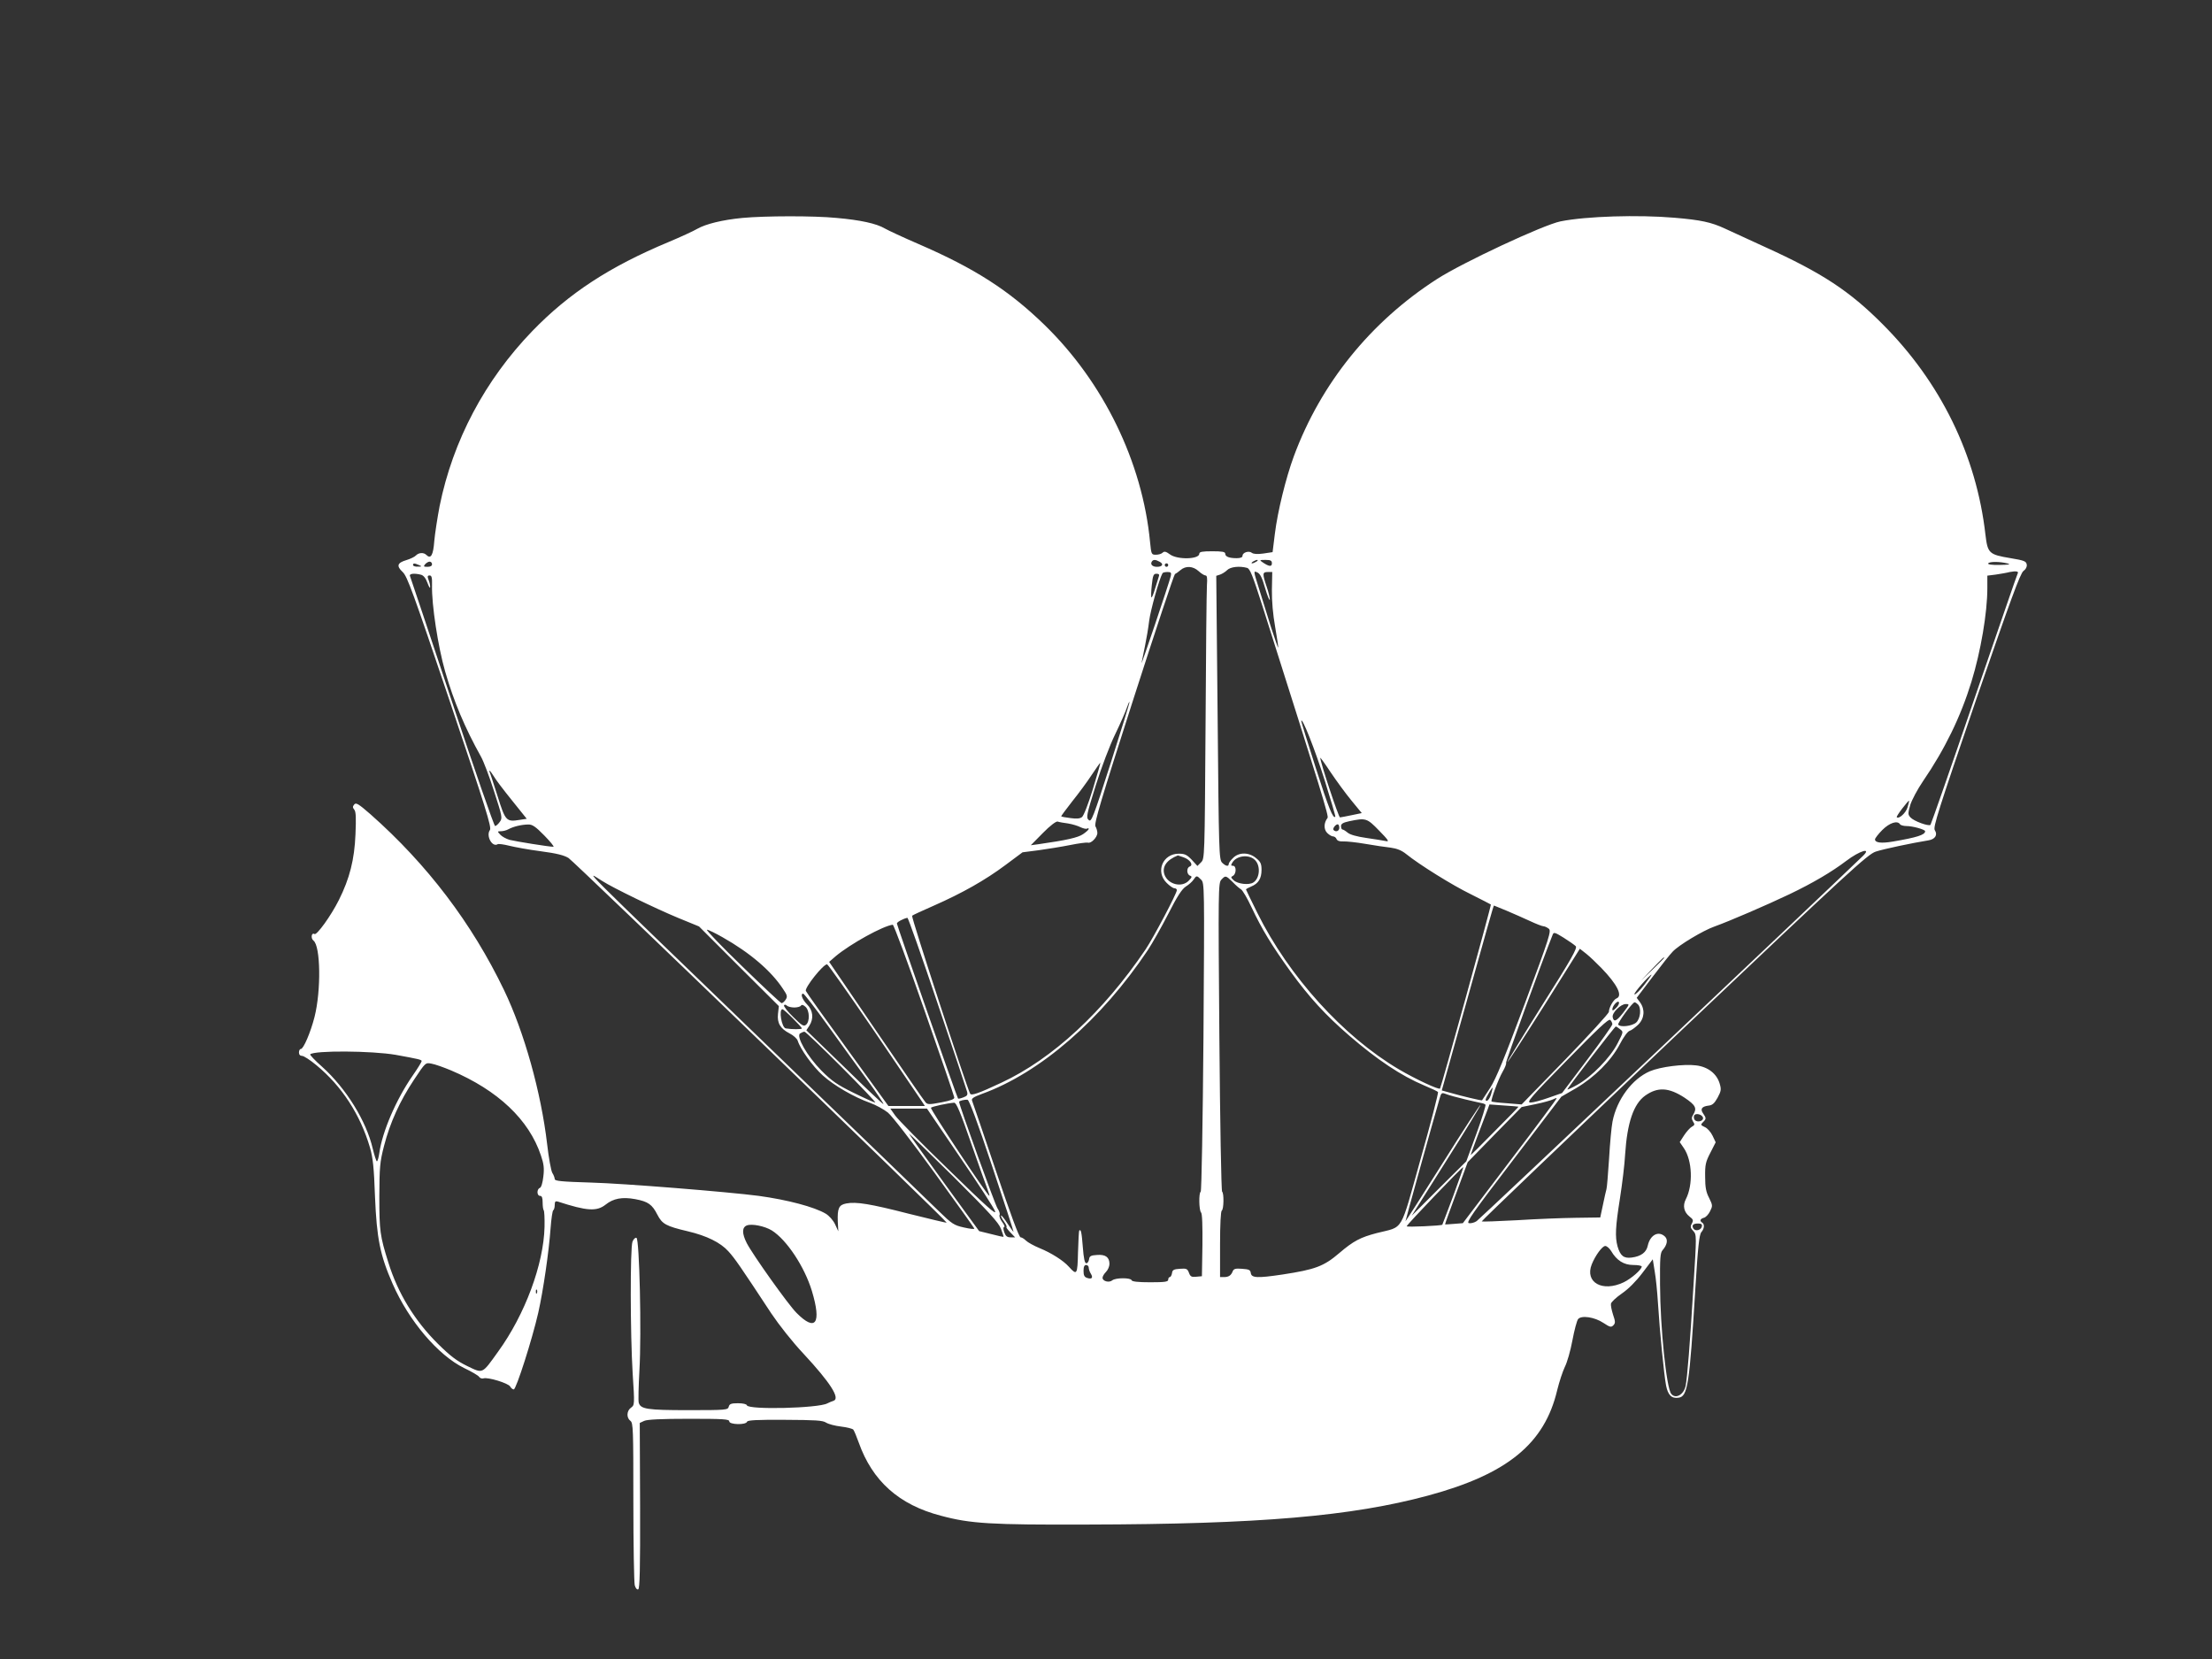
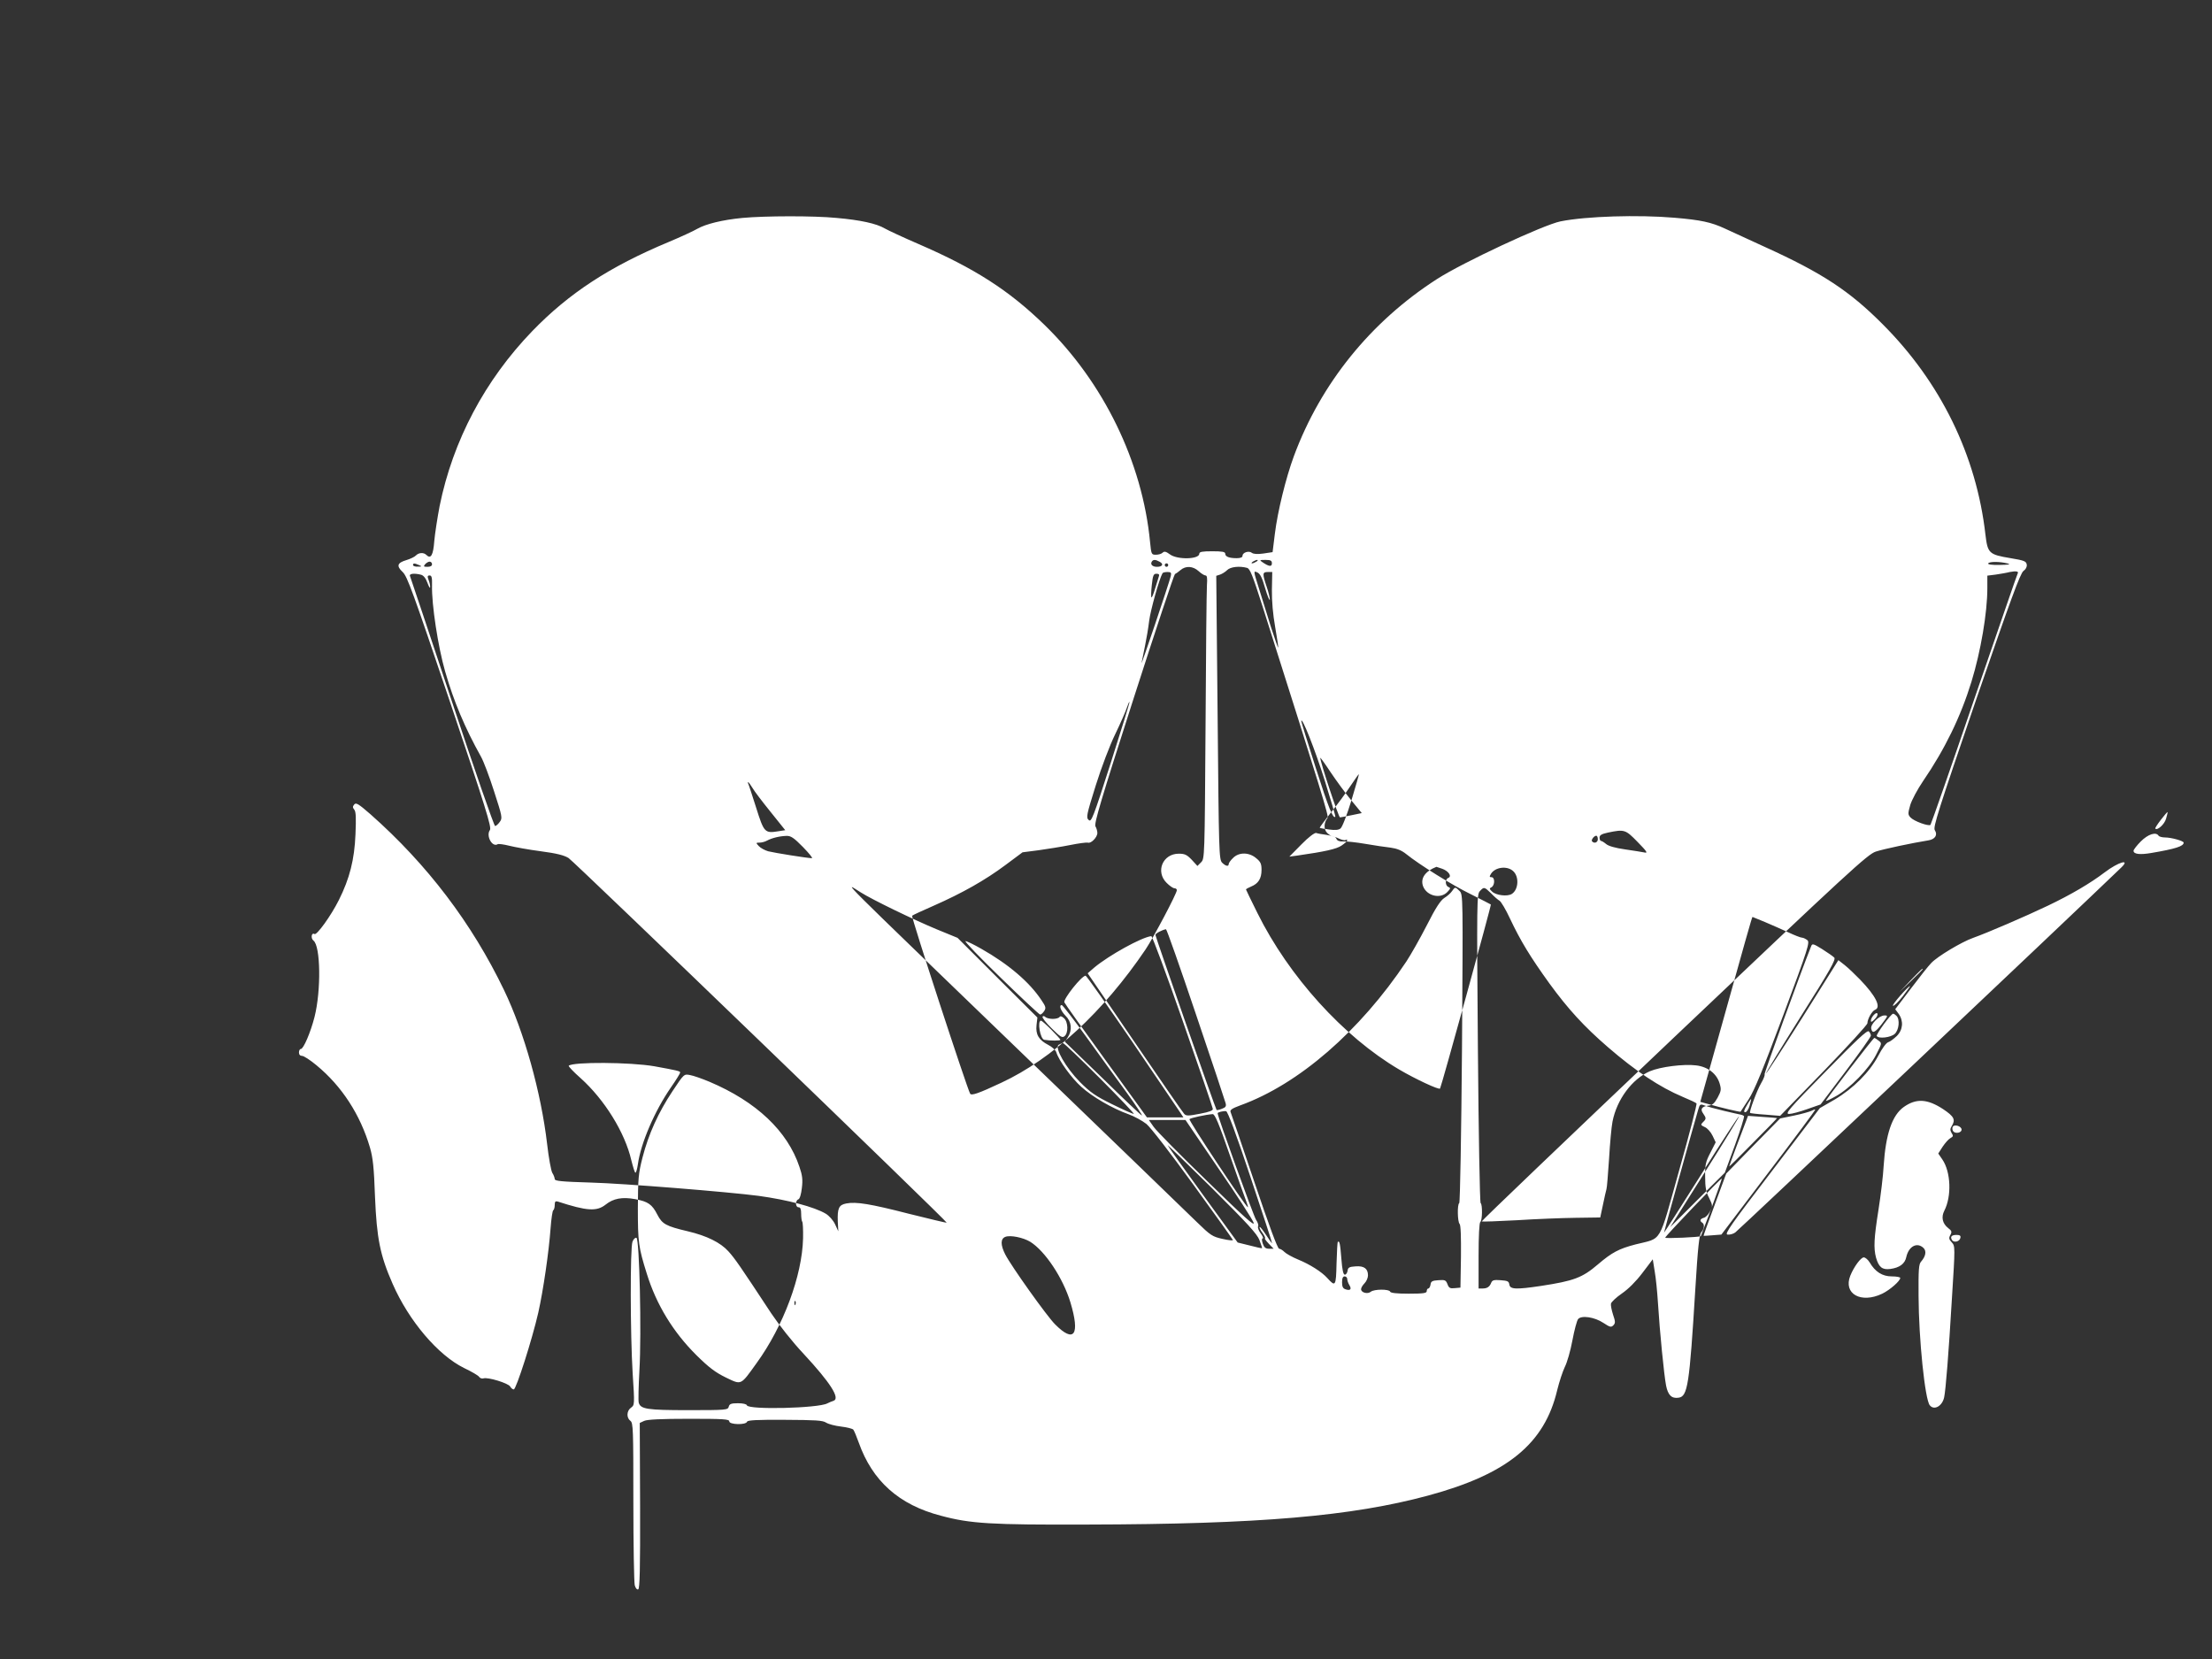
<svg xmlns="http://www.w3.org/2000/svg" version="1.0" width="1280pt" height="960pt" viewBox="0 0 1280 960" preserveAspectRatio="xMidYMid meet">
  <rect x="0" y="0" width="1280" height="960" fill="#333333" stroke="none" />
  <g transform="translate(0,960) scale(0.1,-0.1)" fill="#ffffff" stroke="none">
-     <path d="M4297 8339 c-116 -11 -213 -35 -262 -63 -22 -13 -96 -47 -165 -76 -343 -143 -578 -297 -790 -516 -274 -284 -459 -633 -536 -1012 -13 -68 -27 -159 -31 -203 -6 -82 -20 -106 -46 -80 -15 15 -43 14 -60 -3 -7 -8 -32 -20 -55 -27 -54 -16 -59 -34 -22 -69 27 -25 60 -117 274 -752 206 -611 242 -726 231 -741 -24 -33 13 -102 45 -82 5 3 35 -1 67 -9 32 -8 114 -23 183 -32 91 -12 134 -23 160 -39 34 -22 2194 -2105 2188 -2110 -2 -2 -99 22 -217 51 -226 58 -306 71 -364 60 -43 -8 -52 -28 -49 -106 l3 -55 -19 41 c-11 23 -34 49 -54 61 -66 39 -220 80 -388 103 -176 23 -781 72 -972 77 -168 5 -208 9 -208 20 0 7 -6 24 -14 36 -7 12 -21 87 -30 167 -35 299 -133 649 -249 890 -186 387 -444 727 -773 1018 -70 61 -84 69 -94 57 -10 -12 -10 -18 0 -30 10 -12 11 -48 7 -143 -6 -147 -34 -256 -96 -380 -46 -92 -128 -205 -141 -197 -18 11 -23 -25 -6 -38 41 -31 45 -288 6 -442 -23 -90 -64 -185 -79 -185 -6 0 -11 -9 -11 -20 0 -13 7 -20 18 -20 10 0 47 -24 83 -54 147 -121 254 -286 310 -477 17 -59 23 -115 29 -284 10 -240 29 -338 102 -504 94 -215 263 -413 413 -487 44 -21 84 -44 88 -52 5 -7 16 -11 25 -8 26 8 143 -28 154 -47 5 -9 14 -17 21 -17 14 0 107 291 142 445 29 130 61 350 71 488 4 54 11 100 15 103 5 3 9 17 9 31 0 20 4 24 18 20 169 -55 225 -58 276 -18 45 36 96 46 172 32 75 -14 98 -31 128 -90 28 -54 49 -66 176 -96 110 -26 189 -65 235 -116 38 -42 67 -84 248 -359 45 -67 122 -165 188 -235 154 -166 213 -258 172 -271 -10 -3 -26 -10 -36 -15 -52 -28 -456 -38 -465 -11 -2 7 -22 12 -52 12 -39 0 -49 -4 -53 -20 -5 -19 -14 -20 -234 -20 -240 0 -277 6 -287 44 -3 11 -1 94 4 185 13 218 0 763 -17 768 -7 3 -17 -7 -23 -22 -14 -36 -13 -535 1 -763 12 -182 11 -183 -10 -198 -25 -18 -27 -58 -3 -76 16 -12 17 -46 17 -468 0 -250 4 -468 8 -483 4 -16 13 -27 20 -24 9 3 12 115 11 483 l-2 480 26 12 c18 8 96 12 259 12 200 0 233 -2 233 -15 0 -19 96 -22 103 -2 3 9 55 12 218 11 177 -1 219 -3 239 -16 14 -9 53 -19 87 -23 34 -4 66 -12 71 -18 5 -7 19 -40 31 -74 79 -223 233 -361 476 -424 171 -46 289 -53 846 -51 997 2 1530 48 1974 168 458 124 673 300 746 610 12 49 32 109 44 134 13 25 33 94 44 154 11 59 26 115 33 123 19 23 95 12 146 -22 38 -25 45 -27 58 -14 12 13 12 21 -2 62 -8 25 -14 54 -12 63 2 10 30 36 63 59 38 26 81 69 119 119 l60 79 11 -69 c7 -38 15 -121 19 -184 10 -163 35 -416 47 -478 11 -55 32 -76 72 -70 53 7 63 72 97 626 15 248 23 318 35 332 17 19 20 46 5 55 -16 10 -12 22 9 28 11 2 27 19 36 37 16 32 16 35 -5 78 -18 34 -23 62 -23 123 -1 69 3 86 30 138 l31 61 -18 38 c-10 21 -30 44 -45 50 -24 11 -25 14 -11 28 20 19 20 24 2 50 -19 26 -9 41 29 46 23 2 35 12 54 46 21 39 22 48 12 82 -17 57 -68 97 -136 105 -72 9 -207 -8 -268 -34 -102 -44 -191 -163 -216 -291 -6 -30 -15 -127 -20 -216 -6 -88 -12 -167 -15 -175 -2 -8 -12 -48 -20 -89 l-16 -75 -143 -2 c-78 -1 -231 -7 -340 -14 -109 -6 -200 -9 -203 -7 -2 3 498 481 1112 1064 1020 968 1121 1060 1168 1076 45 15 211 50 304 65 40 6 56 32 38 59 -11 17 19 111 238 752 200 580 257 736 275 748 14 10 21 24 19 37 -3 19 -14 24 -93 37 -126 21 -133 28 -146 136 -52 458 -259 882 -595 1218 -192 193 -351 297 -679 446 -93 43 -199 91 -235 108 -78 36 -137 49 -290 62 -210 18 -511 9 -660 -21 -99 -20 -566 -238 -715 -334 -384 -247 -672 -604 -828 -1025 -46 -125 -94 -319 -110 -450 l-13 -105 -53 -8 c-35 -5 -58 -3 -67 4 -17 14 -54 2 -54 -17 0 -9 -11 -14 -34 -14 -44 0 -66 9 -66 26 0 11 -18 14 -75 14 -57 0 -75 -3 -75 -14 0 -33 -127 -36 -170 -4 -23 17 -33 19 -42 10 -7 -7 -24 -12 -39 -12 -26 0 -27 2 -34 73 -44 462 -269 925 -612 1258 -205 199 -402 326 -728 467 -88 38 -176 79 -195 90 -47 28 -141 49 -280 61 -132 13 -414 12 -543 0z m2414 -1990 c24 -13 16 -29 -16 -29 -26 0 -40 14 -30 30 8 13 21 13 46 -1z m559 1 c-8 -5 -19 -10 -25 -10 -5 0 -3 5 5 10 8 5 20 10 25 10 6 0 3 -5 -5 -10z m90 -10 c0 -21 -17 -19 -55 7 -18 12 -16 13 18 13 30 0 37 -4 37 -20z m-4860 -5 c0 -10 -10 -15 -26 -15 -22 0 -25 2 -14 15 7 8 19 15 26 15 8 0 14 -7 14 -15z m9115 5 c23 -6 12 -8 -43 -9 -47 -1 -71 3 -67 9 7 11 65 11 110 0z m-9190 -10 c18 -8 17 -9 -7 -9 -16 -1 -28 4 -28 9 0 12 8 12 35 0z m4335 0 c0 -5 -4 -10 -10 -10 -5 0 -10 5 -10 10 0 6 5 10 10 10 6 0 10 -4 10 -10z m176 -35 c15 -14 33 -25 40 -25 9 0 11 -16 8 -57 -2 -32 -6 -401 -8 -820 -5 -757 -5 -762 -26 -783 l-21 -21 -33 36 c-28 29 -40 35 -75 35 -93 0 -136 -104 -70 -169 17 -17 37 -31 45 -31 8 0 14 -5 14 -11 0 -19 -136 -276 -181 -343 -245 -362 -540 -634 -834 -771 -132 -62 -173 -76 -181 -64 -17 28 -343 1024 -336 1030 4 4 61 30 127 59 161 71 295 146 414 235 l98 73 93 12 c50 7 132 20 182 30 49 10 96 16 103 14 18 -7 55 31 55 56 0 11 -5 28 -11 38 -9 15 32 153 220 738 127 395 235 720 240 722 5 2 19 12 32 23 30 26 72 24 105 -6z m280 19 c17 -4 32 -42 88 -217 347 -1093 386 -1220 378 -1230 -22 -28 -23 -66 -2 -87 11 -11 26 -20 34 -20 8 0 17 -7 20 -15 4 -10 17 -15 38 -14 18 1 76 -5 128 -14 52 -9 119 -19 147 -22 37 -5 64 -16 90 -37 77 -62 266 -180 375 -233 61 -31 113 -57 115 -59 4 -3 -287 -1056 -294 -1065 -6 -9 -143 55 -238 111 -322 190 -637 538 -819 905 -36 73 -66 134 -66 136 0 3 14 10 30 17 42 17 60 47 60 96 0 35 -5 47 -31 68 -41 35 -100 36 -134 1 -14 -13 -25 -29 -25 -35 0 -16 -18 -12 -38 8 -18 18 -19 60 -26 840 l-8 820 22 7 c12 4 31 16 41 26 19 19 71 25 115 13z m105 -118 c13 -44 25 -74 27 -66 1 8 -7 42 -18 74 -26 77 -25 86 6 86 l26 0 -2 -102 c-1 -67 6 -143 19 -217 11 -63 19 -116 17 -118 -1 -2 -19 50 -40 114 -20 65 -52 166 -70 225 -33 105 -34 106 -11 96 17 -8 28 -29 46 -92z m4354 84 c-3 -4 -115 -331 -251 -726 -135 -396 -249 -722 -253 -727 -10 -10 -96 21 -116 43 -15 17 -15 22 -1 72 9 29 42 91 74 138 126 184 218 373 280 575 54 176 92 399 92 542 l0 72 48 6 c26 4 63 10 82 15 37 7 54 4 45 -10z m-4900 -13 c-12 -48 -175 -531 -169 -502 3 17 12 61 20 99 8 38 19 103 24 145 8 61 58 241 77 274 2 4 15 7 29 7 20 0 23 -4 19 -23z m-4338 7 c14 -4 27 -20 37 -48 8 -22 15 -33 15 -24 1 9 -3 28 -9 42 -8 21 -6 26 6 26 12 0 15 -12 14 -57 -3 -110 35 -357 76 -499 50 -173 113 -324 208 -494 14 -25 48 -114 75 -199 48 -148 49 -155 33 -177 -9 -13 -22 -24 -27 -24 -6 0 -118 323 -249 718 -131 394 -241 723 -244 730 -4 13 27 16 65 6z m4269 -9 c-3 -9 -13 -41 -22 -71 -9 -31 -18 -53 -21 -51 -3 3 -2 35 2 71 6 57 10 66 27 66 14 0 18 -5 14 -15z m-278 -1078 c-103 -322 -113 -346 -128 -332 -16 14 -13 28 41 201 33 105 82 234 113 297 30 62 59 129 66 150 7 21 14 37 16 35 2 -2 -47 -160 -108 -351z m1237 -101 c36 -115 64 -210 62 -212 -13 -14 -38 48 -112 279 -47 146 -85 270 -85 274 2 32 81 -169 135 -341z m155 -118 l60 -73 -58 -12 c-31 -7 -62 -12 -68 -13 -8 0 -114 319 -114 345 0 3 27 -34 60 -84 33 -49 87 -123 120 -163z m-1496 66 c-25 -82 -53 -155 -63 -162 -11 -9 -31 -11 -66 -6 -27 3 -52 8 -54 10 -2 1 27 40 63 86 37 46 88 115 114 155 26 39 48 70 49 69 2 -1 -18 -69 -43 -152z m-3466 73 c10 -18 58 -81 105 -139 l85 -106 -39 -6 c-80 -13 -84 -8 -130 138 -23 72 -43 134 -46 139 -2 4 -2 7 0 7 3 0 14 -15 25 -33z m8180 -179 c-9 -32 -50 -69 -62 -57 -3 2 12 25 32 51 20 26 37 46 39 45 1 -2 -3 -19 -9 -39z m-3058 -134 c54 -55 61 -66 40 -61 -14 3 -65 11 -113 18 -56 8 -95 19 -109 31 -12 10 -25 18 -30 18 -4 0 -8 9 -8 19 0 14 11 21 48 29 96 20 102 18 172 -54z m-1800 41 c25 -4 58 -14 73 -22 15 -7 32 -11 37 -8 6 3 10 3 10 -2 0 -4 -15 -18 -33 -30 -29 -20 -96 -35 -257 -58 l-45 -6 70 71 c41 42 76 68 85 66 8 -3 35 -8 60 -11z m4815 -5 c3 -5 20 -10 37 -10 36 0 108 -20 108 -30 0 -21 -47 -36 -188 -60 -65 -11 -102 -7 -102 13 0 6 19 31 42 54 42 42 88 57 103 33z m-7845 -65 c35 -36 59 -65 52 -65 -24 0 -218 31 -253 40 -20 6 -44 19 -54 30 -18 19 -17 20 4 20 12 0 32 5 44 12 28 15 73 26 112 27 25 1 43 -11 95 -64z m4600 45 c0 -19 -20 -27 -33 -13 -8 7 11 33 24 33 5 0 9 -9 9 -20z m3029 -164 c-297 -286 -2217 -2101 -2234 -2112 -13 -9 -33 -14 -45 -12 -18 3 20 57 257 367 l278 365 85 49 c108 64 203 159 253 254 21 41 46 75 57 78 11 3 33 20 50 36 36 36 40 87 11 128 l-20 27 91 120 c49 65 102 132 117 147 35 38 177 123 243 146 84 30 302 124 432 186 136 65 246 130 329 193 79 60 151 81 96 28z m-3930 -7 c37 -13 58 -44 36 -53 -20 -7 -19 -45 1 -53 13 -5 12 -9 -6 -28 -40 -43 -119 -24 -141 32 -17 46 11 87 77 113 1 0 15 -5 33 -11z m409 -12 c38 -31 34 -109 -6 -134 -26 -16 -90 -8 -113 13 -17 16 -18 19 -4 26 20 12 20 58 0 58 -13 0 -13 3 -3 20 24 38 91 47 126 17z m-3773 -125 c66 -42 308 -159 438 -213 l122 -50 231 -231 231 -230 -5 -44 c-6 -54 13 -86 67 -114 22 -11 43 -30 47 -42 15 -49 88 -150 145 -201 64 -58 179 -125 274 -159 33 -12 79 -37 103 -56 25 -21 135 -163 270 -349 125 -172 228 -317 230 -322 2 -5 -25 -2 -60 6 -58 13 -69 20 -148 97 -47 46 -494 478 -995 961 -1131 1091 -1046 1006 -950 947z m3465 8 c20 -20 20 -26 14 -911 -4 -489 -11 -892 -16 -895 -12 -7 -10 -108 2 -120 7 -7 9 -77 8 -190 l-3 -179 -33 -3 c-27 -3 -34 1 -42 23 -9 23 -14 26 -52 23 -36 -2 -44 -7 -46 -25 -2 -13 -8 -23 -13 -23 -5 0 -9 -7 -9 -15 0 -12 -18 -15 -104 -15 -71 0 -106 4 -108 12 -5 15 -93 15 -112 -1 -18 -15 -56 -5 -56 15 0 8 9 23 20 34 11 11 20 32 20 46 0 39 -23 56 -72 52 -36 -2 -44 -7 -46 -25 -2 -13 -9 -23 -16 -23 -9 0 -15 27 -20 92 -7 89 -11 107 -21 97 -2 -3 -5 -59 -7 -126 -3 -130 -6 -135 -53 -83 -32 36 -102 80 -168 107 -34 14 -70 34 -80 44 -10 10 -24 19 -31 19 -9 0 -58 132 -144 388 -72 213 -133 394 -137 403 -5 12 8 21 57 39 337 122 691 429 960 832 25 38 78 131 118 209 52 103 80 145 102 159 16 10 36 27 44 39 18 26 19 26 44 1z m182 -13 c18 -19 40 -38 49 -43 9 -5 37 -52 61 -104 61 -129 117 -221 228 -375 107 -147 200 -249 339 -369 161 -139 299 -231 432 -287 41 -17 77 -34 80 -38 4 -3 -41 -177 -100 -386 -122 -435 -95 -390 -253 -430 -96 -25 -136 -46 -218 -116 -90 -77 -139 -95 -328 -124 -147 -22 -180 -20 -184 8 -3 19 -10 22 -51 25 -38 3 -48 0 -54 -15 -9 -23 -23 -33 -50 -33 l-23 0 0 189 c0 116 4 192 10 196 12 7 13 102 2 109 -5 3 -12 406 -16 895 -7 851 -6 891 11 910 24 26 26 26 65 -12z m1584 -166 c38 -16 99 -43 136 -60 36 -17 72 -31 80 -31 7 0 21 -7 30 -14 16 -12 6 -45 -138 -432 -118 -316 -167 -436 -201 -489 -25 -38 -46 -71 -47 -72 -3 -3 -120 25 -182 43 l-51 14 89 318 c173 620 210 752 213 752 1 0 33 -13 71 -29z m-3292 -533 c92 -271 169 -503 172 -515 5 -18 1 -25 -21 -33 -15 -6 -29 -9 -31 -7 -6 5 -354 1003 -354 1013 0 9 39 29 61 33 4 1 82 -221 173 -491z m-76 -40 c95 -271 173 -500 174 -508 2 -10 -17 -18 -75 -29 -67 -13 -80 -13 -91 0 -8 8 -136 194 -286 414 l-272 399 38 33 c85 71 273 175 330 182 6 0 88 -221 182 -491z m-1166 418 c159 -90 280 -194 348 -297 26 -38 28 -46 16 -64 -7 -11 -18 -20 -23 -20 -5 0 -108 96 -228 213 -120 116 -212 212 -204 212 8 0 49 -20 91 -44z m4936 -51 c11 -10 -22 -70 -193 -340 -113 -180 -204 -329 -202 -331 2 -2 97 144 212 326 l207 330 37 -29 c20 -16 59 -53 88 -83 91 -94 124 -160 88 -175 -18 -6 -45 -54 -45 -78 0 -9 -114 -133 -252 -276 l-253 -260 -85 7 c-47 3 -87 8 -89 10 -6 6 39 129 64 172 14 24 23 47 20 52 -3 5 205 579 270 742 6 15 13 13 63 -18 32 -20 63 -42 70 -49z m512 -68 c0 -1 -30 -32 -67 -67 l-68 -65 65 68 c60 62 70 72 70 64z m-4575 -418 c143 -210 268 -395 278 -410 l19 -29 -105 0 -106 0 -236 326 c-130 179 -239 332 -242 340 -7 19 100 154 123 154 5 0 126 -172 269 -381z m4459 261 c-26 -33 -51 -57 -56 -54 -8 5 88 114 99 114 2 0 -18 -27 -43 -60z m-4722 -237 c75 -104 179 -248 232 -320 53 -73 92 -133 88 -132 -4 0 -106 96 -226 214 l-220 213 17 26 c27 41 22 90 -13 124 -28 29 -40 62 -22 62 5 0 70 -84 144 -187z m4559 104 c-14 -15 -21 -17 -21 -8 0 21 33 56 38 41 3 -7 -5 -22 -17 -33z m127 21 c21 -21 15 -82 -10 -105 -24 -21 -93 -29 -104 -12 -5 9 82 129 95 129 4 0 12 -5 19 -12z m-4882 -18 c18 0 36 5 39 11 5 7 14 4 26 -7 24 -21 26 -86 3 -104 -13 -11 -24 -5 -74 45 -33 32 -57 63 -53 68 3 5 10 4 16 -2 6 -6 26 -11 43 -11z m4797 -30 c-39 -50 -55 -57 -61 -26 -5 25 46 76 76 76 23 0 22 -1 -15 -50z m-4806 -32 c29 -29 53 -55 53 -59 0 -6 -58 -6 -93 0 -24 4 -42 111 -19 111 4 0 30 -23 59 -52z m4743 -35 c0 -7 -66 -100 -146 -206 l-145 -192 -77 -27 c-42 -15 -90 -28 -105 -28 -26 0 -4 26 210 244 178 182 241 242 251 234 6 -6 12 -17 12 -25z m45 -29 c20 -15 19 -16 -15 -82 -41 -81 -150 -193 -232 -239 -32 -18 -58 -30 -58 -27 0 8 274 364 280 364 3 0 14 -7 25 -16z m-4505 -219 c113 -113 200 -205 195 -205 -6 0 -62 25 -125 56 -96 47 -127 69 -186 128 -83 84 -149 200 -124 216 8 5 20 10 25 10 6 0 102 -92 215 -205z m-2580 71 c132 -24 150 -28 150 -36 0 -5 -24 -44 -54 -87 -94 -136 -174 -322 -191 -445 -4 -27 -10 -48 -14 -48 -4 0 -14 33 -24 73 -37 160 -155 350 -293 474 -41 36 -72 69 -69 72 24 23 356 21 495 -3z m320 -90 c271 -115 451 -285 520 -492 17 -49 20 -75 14 -123 -4 -36 -12 -62 -20 -65 -19 -7 -18 -46 1 -46 11 0 15 -11 15 -38 0 -21 3 -42 6 -45 4 -4 6 -47 5 -97 -5 -215 -113 -507 -269 -722 -94 -131 -86 -127 -178 -83 -61 30 -97 57 -170 129 -135 134 -232 293 -287 471 -48 153 -52 182 -52 380 1 172 3 200 27 293 35 136 92 261 173 383 67 101 67 101 102 94 19 -3 70 -21 113 -39z m6018 -139 c-6 -20 -17 -37 -25 -37 -10 0 -8 11 9 39 12 22 24 39 25 37 1 -1 -3 -19 -9 -39z m1120 -19 c64 -43 73 -61 50 -98 -10 -16 -10 -24 -1 -40 11 -16 10 -21 -7 -30 -11 -6 -31 -29 -45 -50 l-25 -39 24 -35 c49 -72 54 -213 11 -296 -19 -37 -11 -74 22 -100 21 -16 23 -22 13 -40 -10 -18 -8 -26 8 -43 20 -22 20 -24 1 -324 -19 -321 -36 -532 -45 -573 -11 -51 -58 -77 -83 -46 -28 33 -64 384 -65 632 -1 155 1 185 15 200 26 30 32 60 14 78 -37 36 -86 11 -100 -52 -8 -39 -39 -62 -93 -69 -46 -6 -66 10 -82 65 -15 56 -12 113 14 277 13 83 27 197 30 255 12 184 49 292 116 340 72 51 136 48 228 -12z m-1268 -10 c47 -11 90 -21 97 -22 7 -1 15 -5 19 -8 3 -4 -20 -79 -52 -167 l-59 -161 -158 -157 -158 -158 201 319 c111 175 199 320 197 322 -2 3 -101 -148 -218 -335 -118 -187 -215 -339 -216 -338 -1 2 159 578 197 709 10 35 12 37 38 27 15 -6 65 -20 112 -31z m258 -356 l-273 -360 -50 -4 c-27 -2 -51 -4 -53 -3 -1 1 28 82 65 181 l66 179 156 160 156 159 82 17 c44 9 89 22 99 27 11 6 20 9 22 7 2 -2 -119 -165 -270 -363z m-2998 -27 c70 -209 126 -381 125 -383 -1 -1 -17 20 -35 48 -18 28 -35 49 -37 46 -3 -3 5 -19 17 -35 12 -17 18 -31 14 -31 -4 0 5 -13 21 -30 l29 -30 -26 0 c-20 0 -29 7 -37 30 -6 19 -6 30 0 30 5 0 0 13 -12 29 -12 16 -18 34 -15 40 4 6 -1 23 -12 39 -14 21 -222 597 -222 616 0 6 32 14 49 12 9 -1 58 -131 141 -381z m-120 128 c46 -131 89 -253 96 -270 7 -18 11 -33 9 -33 -11 0 -345 504 -338 510 7 7 94 26 134 29 13 1 36 -54 99 -236z m3167 213 c1 -1 -61 -65 -138 -142 -76 -78 -139 -140 -139 -138 0 3 73 200 99 266 l10 27 83 -6 c46 -3 84 -6 85 -7z m-3232 -292 c106 -154 197 -295 203 -313 9 -25 -52 29 -269 241 -155 150 -294 291 -309 313 l-28 40 106 0 106 0 191 -281z m4300 225 c0 -17 -33 -25 -47 -11 -6 6 -8 18 -5 26 8 19 52 6 52 -15z m-4063 -639 c9 -24 16 -45 15 -47 -2 -1 -34 6 -72 16 l-69 17 -203 279 c-112 154 -203 282 -203 285 0 2 116 -110 258 -250 205 -204 260 -264 274 -300z m2617 189 c-34 -90 -62 -165 -63 -166 -5 -6 -206 -15 -206 -9 0 9 323 346 327 342 2 -1 -25 -76 -58 -167z m-3943 -199 c86 -54 189 -209 232 -350 57 -189 22 -239 -89 -127 -48 48 -253 336 -288 404 -28 55 -28 91 1 102 29 11 103 -4 144 -29z m5382 23 c-4 -22 -38 -30 -49 -12 -11 19 -2 29 27 29 19 0 25 -5 22 -17z m-525 -142 c32 -55 74 -81 128 -81 27 0 49 -4 49 -9 0 -17 -59 -69 -104 -91 -123 -59 -227 -1 -185 104 21 52 61 106 78 106 9 0 24 -13 34 -29z m-3023 -96 c0 -8 5 -24 12 -35 15 -24 6 -34 -21 -25 -16 5 -21 15 -21 41 0 24 5 34 15 34 8 0 15 -7 15 -15z m-3193 -147 c-3 -8 -6 -5 -6 6 -1 11 2 17 5 13 3 -3 4 -12 1 -19z" />
+     <path d="M4297 8339 c-116 -11 -213 -35 -262 -63 -22 -13 -96 -47 -165 -76 -343 -143 -578 -297 -790 -516 -274 -284 -459 -633 -536 -1012 -13 -68 -27 -159 -31 -203 -6 -82 -20 -106 -46 -80 -15 15 -43 14 -60 -3 -7 -8 -32 -20 -55 -27 -54 -16 -59 -34 -22 -69 27 -25 60 -117 274 -752 206 -611 242 -726 231 -741 -24 -33 13 -102 45 -82 5 3 35 -1 67 -9 32 -8 114 -23 183 -32 91 -12 134 -23 160 -39 34 -22 2194 -2105 2188 -2110 -2 -2 -99 22 -217 51 -226 58 -306 71 -364 60 -43 -8 -52 -28 -49 -106 l3 -55 -19 41 c-11 23 -34 49 -54 61 -66 39 -220 80 -388 103 -176 23 -781 72 -972 77 -168 5 -208 9 -208 20 0 7 -6 24 -14 36 -7 12 -21 87 -30 167 -35 299 -133 649 -249 890 -186 387 -444 727 -773 1018 -70 61 -84 69 -94 57 -10 -12 -10 -18 0 -30 10 -12 11 -48 7 -143 -6 -147 -34 -256 -96 -380 -46 -92 -128 -205 -141 -197 -18 11 -23 -25 -6 -38 41 -31 45 -288 6 -442 -23 -90 -64 -185 -79 -185 -6 0 -11 -9 -11 -20 0 -13 7 -20 18 -20 10 0 47 -24 83 -54 147 -121 254 -286 310 -477 17 -59 23 -115 29 -284 10 -240 29 -338 102 -504 94 -215 263 -413 413 -487 44 -21 84 -44 88 -52 5 -7 16 -11 25 -8 26 8 143 -28 154 -47 5 -9 14 -17 21 -17 14 0 107 291 142 445 29 130 61 350 71 488 4 54 11 100 15 103 5 3 9 17 9 31 0 20 4 24 18 20 169 -55 225 -58 276 -18 45 36 96 46 172 32 75 -14 98 -31 128 -90 28 -54 49 -66 176 -96 110 -26 189 -65 235 -116 38 -42 67 -84 248 -359 45 -67 122 -165 188 -235 154 -166 213 -258 172 -271 -10 -3 -26 -10 -36 -15 -52 -28 -456 -38 -465 -11 -2 7 -22 12 -52 12 -39 0 -49 -4 -53 -20 -5 -19 -14 -20 -234 -20 -240 0 -277 6 -287 44 -3 11 -1 94 4 185 13 218 0 763 -17 768 -7 3 -17 -7 -23 -22 -14 -36 -13 -535 1 -763 12 -182 11 -183 -10 -198 -25 -18 -27 -58 -3 -76 16 -12 17 -46 17 -468 0 -250 4 -468 8 -483 4 -16 13 -27 20 -24 9 3 12 115 11 483 l-2 480 26 12 c18 8 96 12 259 12 200 0 233 -2 233 -15 0 -19 96 -22 103 -2 3 9 55 12 218 11 177 -1 219 -3 239 -16 14 -9 53 -19 87 -23 34 -4 66 -12 71 -18 5 -7 19 -40 31 -74 79 -223 233 -361 476 -424 171 -46 289 -53 846 -51 997 2 1530 48 1974 168 458 124 673 300 746 610 12 49 32 109 44 134 13 25 33 94 44 154 11 59 26 115 33 123 19 23 95 12 146 -22 38 -25 45 -27 58 -14 12 13 12 21 -2 62 -8 25 -14 54 -12 63 2 10 30 36 63 59 38 26 81 69 119 119 l60 79 11 -69 c7 -38 15 -121 19 -184 10 -163 35 -416 47 -478 11 -55 32 -76 72 -70 53 7 63 72 97 626 15 248 23 318 35 332 17 19 20 46 5 55 -16 10 -12 22 9 28 11 2 27 19 36 37 16 32 16 35 -5 78 -18 34 -23 62 -23 123 -1 69 3 86 30 138 l31 61 -18 38 c-10 21 -30 44 -45 50 -24 11 -25 14 -11 28 20 19 20 24 2 50 -19 26 -9 41 29 46 23 2 35 12 54 46 21 39 22 48 12 82 -17 57 -68 97 -136 105 -72 9 -207 -8 -268 -34 -102 -44 -191 -163 -216 -291 -6 -30 -15 -127 -20 -216 -6 -88 -12 -167 -15 -175 -2 -8 -12 -48 -20 -89 l-16 -75 -143 -2 c-78 -1 -231 -7 -340 -14 -109 -6 -200 -9 -203 -7 -2 3 498 481 1112 1064 1020 968 1121 1060 1168 1076 45 15 211 50 304 65 40 6 56 32 38 59 -11 17 19 111 238 752 200 580 257 736 275 748 14 10 21 24 19 37 -3 19 -14 24 -93 37 -126 21 -133 28 -146 136 -52 458 -259 882 -595 1218 -192 193 -351 297 -679 446 -93 43 -199 91 -235 108 -78 36 -137 49 -290 62 -210 18 -511 9 -660 -21 -99 -20 -566 -238 -715 -334 -384 -247 -672 -604 -828 -1025 -46 -125 -94 -319 -110 -450 l-13 -105 -53 -8 c-35 -5 -58 -3 -67 4 -17 14 -54 2 -54 -17 0 -9 -11 -14 -34 -14 -44 0 -66 9 -66 26 0 11 -18 14 -75 14 -57 0 -75 -3 -75 -14 0 -33 -127 -36 -170 -4 -23 17 -33 19 -42 10 -7 -7 -24 -12 -39 -12 -26 0 -27 2 -34 73 -44 462 -269 925 -612 1258 -205 199 -402 326 -728 467 -88 38 -176 79 -195 90 -47 28 -141 49 -280 61 -132 13 -414 12 -543 0z m2414 -1990 c24 -13 16 -29 -16 -29 -26 0 -40 14 -30 30 8 13 21 13 46 -1z m559 1 c-8 -5 -19 -10 -25 -10 -5 0 -3 5 5 10 8 5 20 10 25 10 6 0 3 -5 -5 -10z m90 -10 c0 -21 -17 -19 -55 7 -18 12 -16 13 18 13 30 0 37 -4 37 -20z m-4860 -5 c0 -10 -10 -15 -26 -15 -22 0 -25 2 -14 15 7 8 19 15 26 15 8 0 14 -7 14 -15z m9115 5 c23 -6 12 -8 -43 -9 -47 -1 -71 3 -67 9 7 11 65 11 110 0z m-9190 -10 c18 -8 17 -9 -7 -9 -16 -1 -28 4 -28 9 0 12 8 12 35 0z m4335 0 c0 -5 -4 -10 -10 -10 -5 0 -10 5 -10 10 0 6 5 10 10 10 6 0 10 -4 10 -10z m176 -35 c15 -14 33 -25 40 -25 9 0 11 -16 8 -57 -2 -32 -6 -401 -8 -820 -5 -757 -5 -762 -26 -783 l-21 -21 -33 36 c-28 29 -40 35 -75 35 -93 0 -136 -104 -70 -169 17 -17 37 -31 45 -31 8 0 14 -5 14 -11 0 -19 -136 -276 -181 -343 -245 -362 -540 -634 -834 -771 -132 -62 -173 -76 -181 -64 -17 28 -343 1024 -336 1030 4 4 61 30 127 59 161 71 295 146 414 235 l98 73 93 12 c50 7 132 20 182 30 49 10 96 16 103 14 18 -7 55 31 55 56 0 11 -5 28 -11 38 -9 15 32 153 220 738 127 395 235 720 240 722 5 2 19 12 32 23 30 26 72 24 105 -6z m280 19 c17 -4 32 -42 88 -217 347 -1093 386 -1220 378 -1230 -22 -28 -23 -66 -2 -87 11 -11 26 -20 34 -20 8 0 17 -7 20 -15 4 -10 17 -15 38 -14 18 1 76 -5 128 -14 52 -9 119 -19 147 -22 37 -5 64 -16 90 -37 77 -62 266 -180 375 -233 61 -31 113 -57 115 -59 4 -3 -287 -1056 -294 -1065 -6 -9 -143 55 -238 111 -322 190 -637 538 -819 905 -36 73 -66 134 -66 136 0 3 14 10 30 17 42 17 60 47 60 96 0 35 -5 47 -31 68 -41 35 -100 36 -134 1 -14 -13 -25 -29 -25 -35 0 -16 -18 -12 -38 8 -18 18 -19 60 -26 840 l-8 820 22 7 c12 4 31 16 41 26 19 19 71 25 115 13z m105 -118 c13 -44 25 -74 27 -66 1 8 -7 42 -18 74 -26 77 -25 86 6 86 l26 0 -2 -102 c-1 -67 6 -143 19 -217 11 -63 19 -116 17 -118 -1 -2 -19 50 -40 114 -20 65 -52 166 -70 225 -33 105 -34 106 -11 96 17 -8 28 -29 46 -92z m4354 84 c-3 -4 -115 -331 -251 -726 -135 -396 -249 -722 -253 -727 -10 -10 -96 21 -116 43 -15 17 -15 22 -1 72 9 29 42 91 74 138 126 184 218 373 280 575 54 176 92 399 92 542 l0 72 48 6 c26 4 63 10 82 15 37 7 54 4 45 -10z m-4900 -13 c-12 -48 -175 -531 -169 -502 3 17 12 61 20 99 8 38 19 103 24 145 8 61 58 241 77 274 2 4 15 7 29 7 20 0 23 -4 19 -23z m-4338 7 c14 -4 27 -20 37 -48 8 -22 15 -33 15 -24 1 9 -3 28 -9 42 -8 21 -6 26 6 26 12 0 15 -12 14 -57 -3 -110 35 -357 76 -499 50 -173 113 -324 208 -494 14 -25 48 -114 75 -199 48 -148 49 -155 33 -177 -9 -13 -22 -24 -27 -24 -6 0 -118 323 -249 718 -131 394 -241 723 -244 730 -4 13 27 16 65 6z m4269 -9 c-3 -9 -13 -41 -22 -71 -9 -31 -18 -53 -21 -51 -3 3 -2 35 2 71 6 57 10 66 27 66 14 0 18 -5 14 -15z m-278 -1078 c-103 -322 -113 -346 -128 -332 -16 14 -13 28 41 201 33 105 82 234 113 297 30 62 59 129 66 150 7 21 14 37 16 35 2 -2 -47 -160 -108 -351z m1237 -101 c36 -115 64 -210 62 -212 -13 -14 -38 48 -112 279 -47 146 -85 270 -85 274 2 32 81 -169 135 -341z m155 -118 l60 -73 -58 -12 c-31 -7 -62 -12 -68 -13 -8 0 -114 319 -114 345 0 3 27 -34 60 -84 33 -49 87 -123 120 -163z c-25 -82 -53 -155 -63 -162 -11 -9 -31 -11 -66 -6 -27 3 -52 8 -54 10 -2 1 27 40 63 86 37 46 88 115 114 155 26 39 48 70 49 69 2 -1 -18 -69 -43 -152z m-3466 73 c10 -18 58 -81 105 -139 l85 -106 -39 -6 c-80 -13 -84 -8 -130 138 -23 72 -43 134 -46 139 -2 4 -2 7 0 7 3 0 14 -15 25 -33z m8180 -179 c-9 -32 -50 -69 -62 -57 -3 2 12 25 32 51 20 26 37 46 39 45 1 -2 -3 -19 -9 -39z m-3058 -134 c54 -55 61 -66 40 -61 -14 3 -65 11 -113 18 -56 8 -95 19 -109 31 -12 10 -25 18 -30 18 -4 0 -8 9 -8 19 0 14 11 21 48 29 96 20 102 18 172 -54z m-1800 41 c25 -4 58 -14 73 -22 15 -7 32 -11 37 -8 6 3 10 3 10 -2 0 -4 -15 -18 -33 -30 -29 -20 -96 -35 -257 -58 l-45 -6 70 71 c41 42 76 68 85 66 8 -3 35 -8 60 -11z m4815 -5 c3 -5 20 -10 37 -10 36 0 108 -20 108 -30 0 -21 -47 -36 -188 -60 -65 -11 -102 -7 -102 13 0 6 19 31 42 54 42 42 88 57 103 33z m-7845 -65 c35 -36 59 -65 52 -65 -24 0 -218 31 -253 40 -20 6 -44 19 -54 30 -18 19 -17 20 4 20 12 0 32 5 44 12 28 15 73 26 112 27 25 1 43 -11 95 -64z m4600 45 c0 -19 -20 -27 -33 -13 -8 7 11 33 24 33 5 0 9 -9 9 -20z m3029 -164 c-297 -286 -2217 -2101 -2234 -2112 -13 -9 -33 -14 -45 -12 -18 3 20 57 257 367 l278 365 85 49 c108 64 203 159 253 254 21 41 46 75 57 78 11 3 33 20 50 36 36 36 40 87 11 128 l-20 27 91 120 c49 65 102 132 117 147 35 38 177 123 243 146 84 30 302 124 432 186 136 65 246 130 329 193 79 60 151 81 96 28z m-3930 -7 c37 -13 58 -44 36 -53 -20 -7 -19 -45 1 -53 13 -5 12 -9 -6 -28 -40 -43 -119 -24 -141 32 -17 46 11 87 77 113 1 0 15 -5 33 -11z m409 -12 c38 -31 34 -109 -6 -134 -26 -16 -90 -8 -113 13 -17 16 -18 19 -4 26 20 12 20 58 0 58 -13 0 -13 3 -3 20 24 38 91 47 126 17z m-3773 -125 c66 -42 308 -159 438 -213 l122 -50 231 -231 231 -230 -5 -44 c-6 -54 13 -86 67 -114 22 -11 43 -30 47 -42 15 -49 88 -150 145 -201 64 -58 179 -125 274 -159 33 -12 79 -37 103 -56 25 -21 135 -163 270 -349 125 -172 228 -317 230 -322 2 -5 -25 -2 -60 6 -58 13 -69 20 -148 97 -47 46 -494 478 -995 961 -1131 1091 -1046 1006 -950 947z m3465 8 c20 -20 20 -26 14 -911 -4 -489 -11 -892 -16 -895 -12 -7 -10 -108 2 -120 7 -7 9 -77 8 -190 l-3 -179 -33 -3 c-27 -3 -34 1 -42 23 -9 23 -14 26 -52 23 -36 -2 -44 -7 -46 -25 -2 -13 -8 -23 -13 -23 -5 0 -9 -7 -9 -15 0 -12 -18 -15 -104 -15 -71 0 -106 4 -108 12 -5 15 -93 15 -112 -1 -18 -15 -56 -5 -56 15 0 8 9 23 20 34 11 11 20 32 20 46 0 39 -23 56 -72 52 -36 -2 -44 -7 -46 -25 -2 -13 -9 -23 -16 -23 -9 0 -15 27 -20 92 -7 89 -11 107 -21 97 -2 -3 -5 -59 -7 -126 -3 -130 -6 -135 -53 -83 -32 36 -102 80 -168 107 -34 14 -70 34 -80 44 -10 10 -24 19 -31 19 -9 0 -58 132 -144 388 -72 213 -133 394 -137 403 -5 12 8 21 57 39 337 122 691 429 960 832 25 38 78 131 118 209 52 103 80 145 102 159 16 10 36 27 44 39 18 26 19 26 44 1z m182 -13 c18 -19 40 -38 49 -43 9 -5 37 -52 61 -104 61 -129 117 -221 228 -375 107 -147 200 -249 339 -369 161 -139 299 -231 432 -287 41 -17 77 -34 80 -38 4 -3 -41 -177 -100 -386 -122 -435 -95 -390 -253 -430 -96 -25 -136 -46 -218 -116 -90 -77 -139 -95 -328 -124 -147 -22 -180 -20 -184 8 -3 19 -10 22 -51 25 -38 3 -48 0 -54 -15 -9 -23 -23 -33 -50 -33 l-23 0 0 189 c0 116 4 192 10 196 12 7 13 102 2 109 -5 3 -12 406 -16 895 -7 851 -6 891 11 910 24 26 26 26 65 -12z m1584 -166 c38 -16 99 -43 136 -60 36 -17 72 -31 80 -31 7 0 21 -7 30 -14 16 -12 6 -45 -138 -432 -118 -316 -167 -436 -201 -489 -25 -38 -46 -71 -47 -72 -3 -3 -120 25 -182 43 l-51 14 89 318 c173 620 210 752 213 752 1 0 33 -13 71 -29z m-3292 -533 c92 -271 169 -503 172 -515 5 -18 1 -25 -21 -33 -15 -6 -29 -9 -31 -7 -6 5 -354 1003 -354 1013 0 9 39 29 61 33 4 1 82 -221 173 -491z m-76 -40 c95 -271 173 -500 174 -508 2 -10 -17 -18 -75 -29 -67 -13 -80 -13 -91 0 -8 8 -136 194 -286 414 l-272 399 38 33 c85 71 273 175 330 182 6 0 88 -221 182 -491z m-1166 418 c159 -90 280 -194 348 -297 26 -38 28 -46 16 -64 -7 -11 -18 -20 -23 -20 -5 0 -108 96 -228 213 -120 116 -212 212 -204 212 8 0 49 -20 91 -44z m4936 -51 c11 -10 -22 -70 -193 -340 -113 -180 -204 -329 -202 -331 2 -2 97 144 212 326 l207 330 37 -29 c20 -16 59 -53 88 -83 91 -94 124 -160 88 -175 -18 -6 -45 -54 -45 -78 0 -9 -114 -133 -252 -276 l-253 -260 -85 7 c-47 3 -87 8 -89 10 -6 6 39 129 64 172 14 24 23 47 20 52 -3 5 205 579 270 742 6 15 13 13 63 -18 32 -20 63 -42 70 -49z m512 -68 c0 -1 -30 -32 -67 -67 l-68 -65 65 68 c60 62 70 72 70 64z m-4575 -418 c143 -210 268 -395 278 -410 l19 -29 -105 0 -106 0 -236 326 c-130 179 -239 332 -242 340 -7 19 100 154 123 154 5 0 126 -172 269 -381z m4459 261 c-26 -33 -51 -57 -56 -54 -8 5 88 114 99 114 2 0 -18 -27 -43 -60z m-4722 -237 c75 -104 179 -248 232 -320 53 -73 92 -133 88 -132 -4 0 -106 96 -226 214 l-220 213 17 26 c27 41 22 90 -13 124 -28 29 -40 62 -22 62 5 0 70 -84 144 -187z m4559 104 c-14 -15 -21 -17 -21 -8 0 21 33 56 38 41 3 -7 -5 -22 -17 -33z m127 21 c21 -21 15 -82 -10 -105 -24 -21 -93 -29 -104 -12 -5 9 82 129 95 129 4 0 12 -5 19 -12z m-4882 -18 c18 0 36 5 39 11 5 7 14 4 26 -7 24 -21 26 -86 3 -104 -13 -11 -24 -5 -74 45 -33 32 -57 63 -53 68 3 5 10 4 16 -2 6 -6 26 -11 43 -11z m4797 -30 c-39 -50 -55 -57 -61 -26 -5 25 46 76 76 76 23 0 22 -1 -15 -50z m-4806 -32 c29 -29 53 -55 53 -59 0 -6 -58 -6 -93 0 -24 4 -42 111 -19 111 4 0 30 -23 59 -52z m4743 -35 c0 -7 -66 -100 -146 -206 l-145 -192 -77 -27 c-42 -15 -90 -28 -105 -28 -26 0 -4 26 210 244 178 182 241 242 251 234 6 -6 12 -17 12 -25z m45 -29 c20 -15 19 -16 -15 -82 -41 -81 -150 -193 -232 -239 -32 -18 -58 -30 -58 -27 0 8 274 364 280 364 3 0 14 -7 25 -16z m-4505 -219 c113 -113 200 -205 195 -205 -6 0 -62 25 -125 56 -96 47 -127 69 -186 128 -83 84 -149 200 -124 216 8 5 20 10 25 10 6 0 102 -92 215 -205z m-2580 71 c132 -24 150 -28 150 -36 0 -5 -24 -44 -54 -87 -94 -136 -174 -322 -191 -445 -4 -27 -10 -48 -14 -48 -4 0 -14 33 -24 73 -37 160 -155 350 -293 474 -41 36 -72 69 -69 72 24 23 356 21 495 -3z m320 -90 c271 -115 451 -285 520 -492 17 -49 20 -75 14 -123 -4 -36 -12 -62 -20 -65 -19 -7 -18 -46 1 -46 11 0 15 -11 15 -38 0 -21 3 -42 6 -45 4 -4 6 -47 5 -97 -5 -215 -113 -507 -269 -722 -94 -131 -86 -127 -178 -83 -61 30 -97 57 -170 129 -135 134 -232 293 -287 471 -48 153 -52 182 -52 380 1 172 3 200 27 293 35 136 92 261 173 383 67 101 67 101 102 94 19 -3 70 -21 113 -39z m6018 -139 c-6 -20 -17 -37 -25 -37 -10 0 -8 11 9 39 12 22 24 39 25 37 1 -1 -3 -19 -9 -39z m1120 -19 c64 -43 73 -61 50 -98 -10 -16 -10 -24 -1 -40 11 -16 10 -21 -7 -30 -11 -6 -31 -29 -45 -50 l-25 -39 24 -35 c49 -72 54 -213 11 -296 -19 -37 -11 -74 22 -100 21 -16 23 -22 13 -40 -10 -18 -8 -26 8 -43 20 -22 20 -24 1 -324 -19 -321 -36 -532 -45 -573 -11 -51 -58 -77 -83 -46 -28 33 -64 384 -65 632 -1 155 1 185 15 200 26 30 32 60 14 78 -37 36 -86 11 -100 -52 -8 -39 -39 -62 -93 -69 -46 -6 -66 10 -82 65 -15 56 -12 113 14 277 13 83 27 197 30 255 12 184 49 292 116 340 72 51 136 48 228 -12z m-1268 -10 c47 -11 90 -21 97 -22 7 -1 15 -5 19 -8 3 -4 -20 -79 -52 -167 l-59 -161 -158 -157 -158 -158 201 319 c111 175 199 320 197 322 -2 3 -101 -148 -218 -335 -118 -187 -215 -339 -216 -338 -1 2 159 578 197 709 10 35 12 37 38 27 15 -6 65 -20 112 -31z m258 -356 l-273 -360 -50 -4 c-27 -2 -51 -4 -53 -3 -1 1 28 82 65 181 l66 179 156 160 156 159 82 17 c44 9 89 22 99 27 11 6 20 9 22 7 2 -2 -119 -165 -270 -363z m-2998 -27 c70 -209 126 -381 125 -383 -1 -1 -17 20 -35 48 -18 28 -35 49 -37 46 -3 -3 5 -19 17 -35 12 -17 18 -31 14 -31 -4 0 5 -13 21 -30 l29 -30 -26 0 c-20 0 -29 7 -37 30 -6 19 -6 30 0 30 5 0 0 13 -12 29 -12 16 -18 34 -15 40 4 6 -1 23 -12 39 -14 21 -222 597 -222 616 0 6 32 14 49 12 9 -1 58 -131 141 -381z m-120 128 c46 -131 89 -253 96 -270 7 -18 11 -33 9 -33 -11 0 -345 504 -338 510 7 7 94 26 134 29 13 1 36 -54 99 -236z m3167 213 c1 -1 -61 -65 -138 -142 -76 -78 -139 -140 -139 -138 0 3 73 200 99 266 l10 27 83 -6 c46 -3 84 -6 85 -7z m-3232 -292 c106 -154 197 -295 203 -313 9 -25 -52 29 -269 241 -155 150 -294 291 -309 313 l-28 40 106 0 106 0 191 -281z m4300 225 c0 -17 -33 -25 -47 -11 -6 6 -8 18 -5 26 8 19 52 6 52 -15z m-4063 -639 c9 -24 16 -45 15 -47 -2 -1 -34 6 -72 16 l-69 17 -203 279 c-112 154 -203 282 -203 285 0 2 116 -110 258 -250 205 -204 260 -264 274 -300z m2617 189 c-34 -90 -62 -165 -63 -166 -5 -6 -206 -15 -206 -9 0 9 323 346 327 342 2 -1 -25 -76 -58 -167z m-3943 -199 c86 -54 189 -209 232 -350 57 -189 22 -239 -89 -127 -48 48 -253 336 -288 404 -28 55 -28 91 1 102 29 11 103 -4 144 -29z m5382 23 c-4 -22 -38 -30 -49 -12 -11 19 -2 29 27 29 19 0 25 -5 22 -17z m-525 -142 c32 -55 74 -81 128 -81 27 0 49 -4 49 -9 0 -17 -59 -69 -104 -91 -123 -59 -227 -1 -185 104 21 52 61 106 78 106 9 0 24 -13 34 -29z m-3023 -96 c0 -8 5 -24 12 -35 15 -24 6 -34 -21 -25 -16 5 -21 15 -21 41 0 24 5 34 15 34 8 0 15 -7 15 -15z m-3193 -147 c-3 -8 -6 -5 -6 6 -1 11 2 17 5 13 3 -3 4 -12 1 -19z" />
  </g>
</svg>